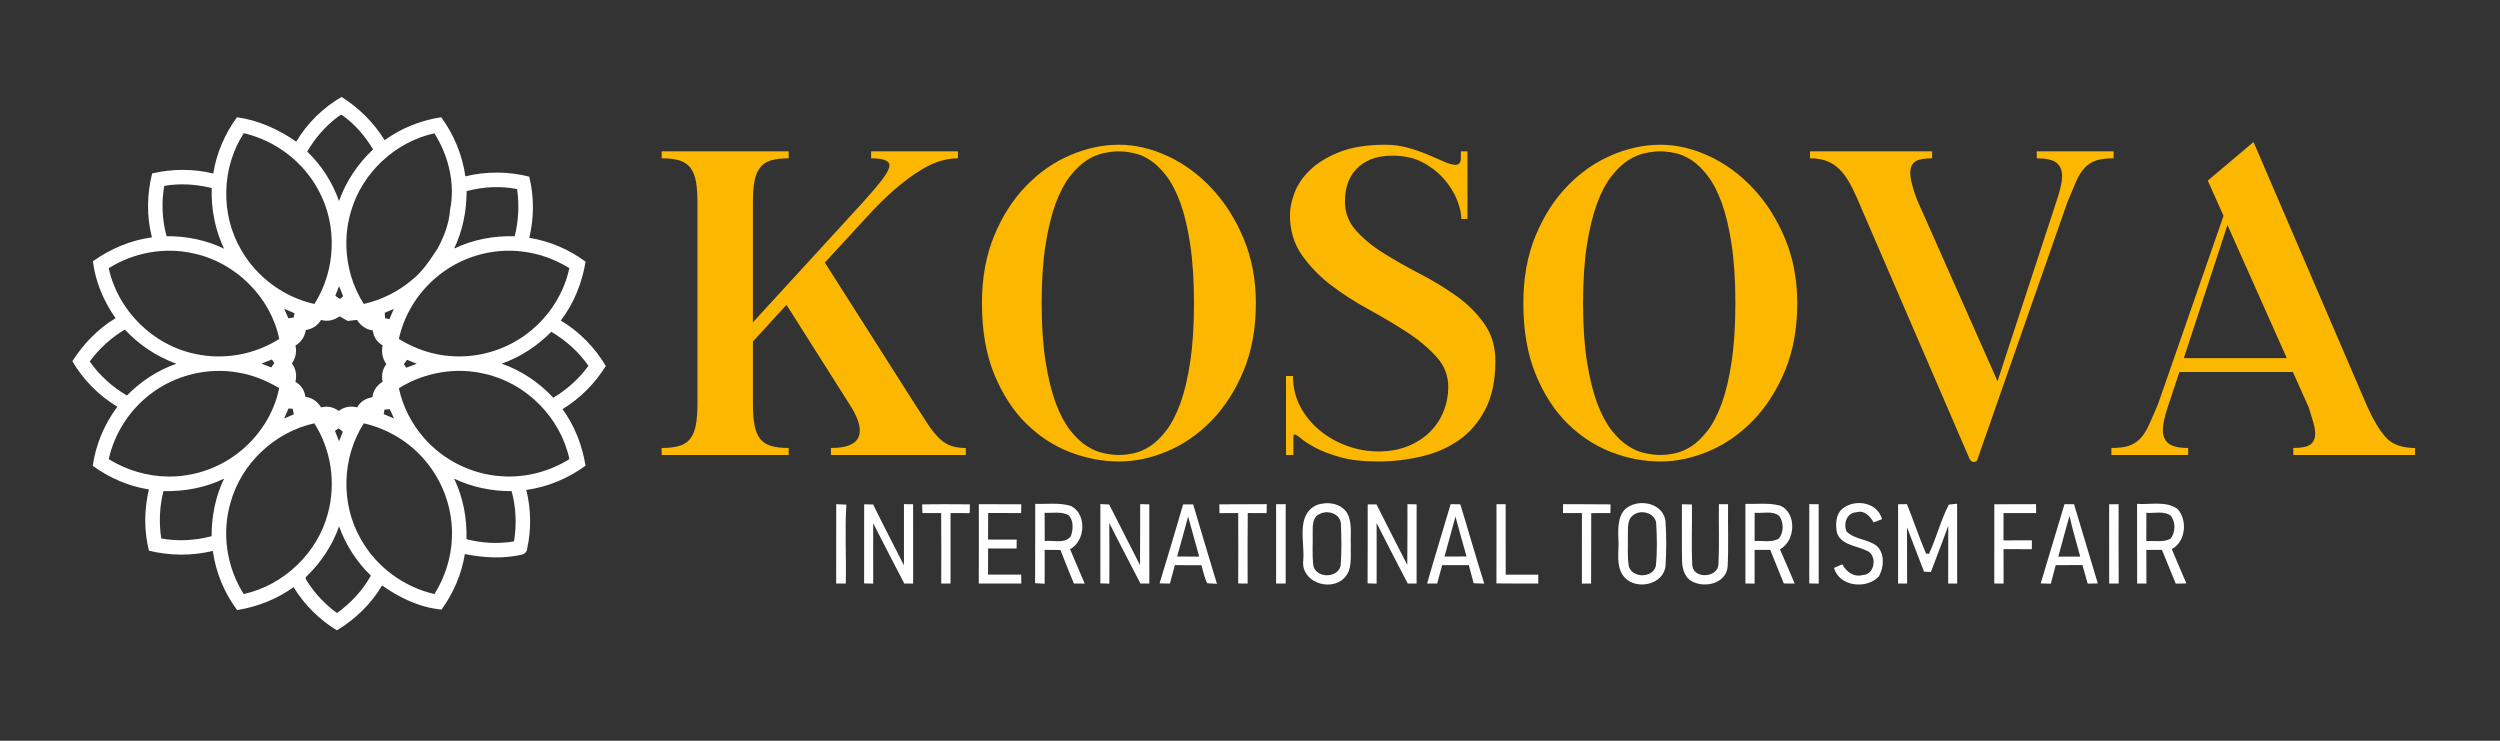
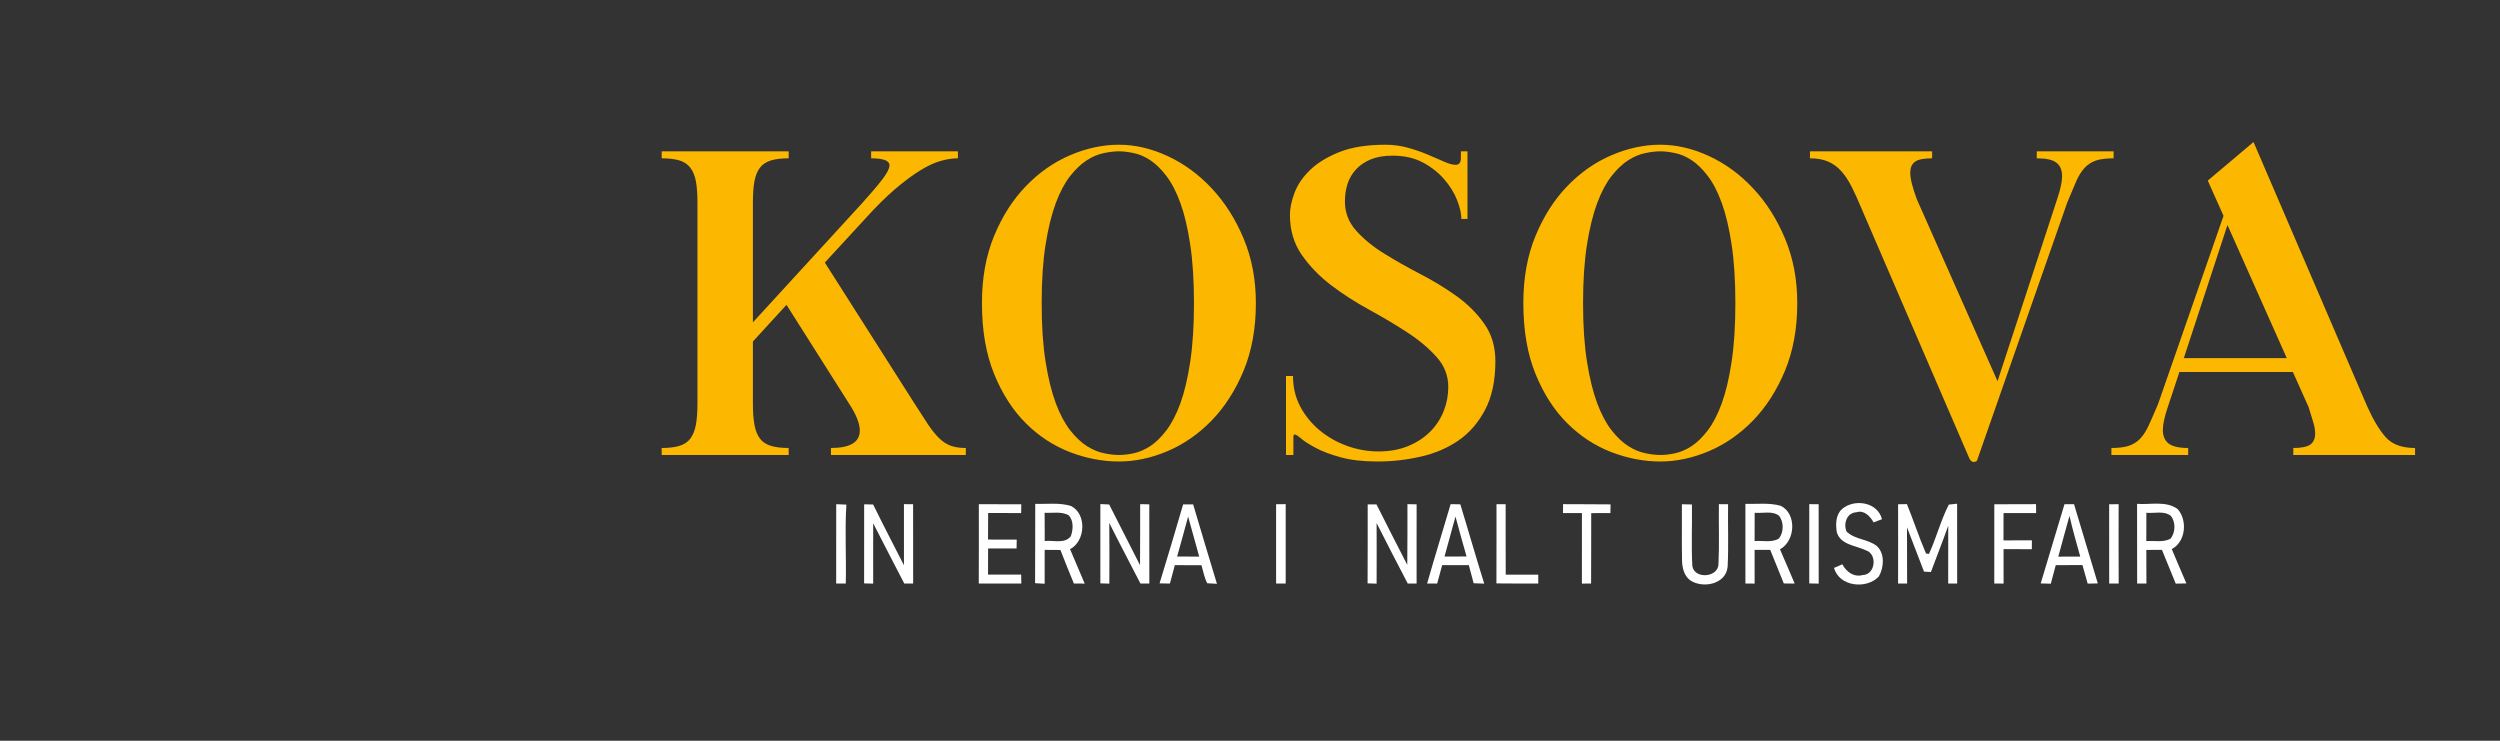
<svg xmlns="http://www.w3.org/2000/svg" width="648" zoomAndPan="magnify" viewBox="0 0 486 144" height="192" preserveAspectRatio="xMidYMid meet" version="1.0">
  <rect x="0" y="0" width="486" height="144" fill="#333333" stroke="none" />
  <defs>
    <g />
  </defs>
-   <path fill="#ffffff" d="M 57.586 27.535 C 59.723 23.953 62.793 20.938 66.398 18.844 C 69.777 20.973 72.68 23.848 74.77 27.254 C 78.004 24.906 81.816 23.391 85.766 22.793 C 88.242 26.164 89.879 30.133 90.469 34.281 C 94.539 33.289 98.82 33.309 102.883 34.34 C 103.848 38.234 103.824 42.344 102.895 46.234 C 106.844 46.871 110.625 48.48 113.836 50.871 C 113.156 54.996 111.574 58.988 109.02 62.309 C 112.617 64.465 115.641 67.539 117.77 71.148 C 115.656 74.543 112.781 77.453 109.355 79.539 C 111.719 82.773 113.191 86.594 113.832 90.535 C 110.441 93.008 106.473 94.676 102.309 95.246 C 103.246 98.988 103.305 102.949 102.469 106.711 C 102.43 107.238 102.039 107.645 101.551 107.797 C 97.879 108.668 94.043 108.441 90.367 107.711 C 89.742 111.602 88.145 115.309 85.836 118.496 C 81.625 118.121 77.695 116.23 74.277 113.816 C 72.141 117.41 69.066 120.395 65.488 122.539 C 62.074 120.453 59.16 117.559 57.078 114.141 C 53.836 116.469 50.047 117.969 46.109 118.598 C 43.578 115.25 41.953 111.246 41.367 107.094 C 37.301 108.094 33.023 108.043 28.957 107.055 C 27.977 103.156 28.02 99.051 28.945 95.145 C 25 94.535 21.258 92.891 18.027 90.555 C 18.621 86.398 20.297 82.43 22.812 79.07 C 19.223 76.906 16.176 73.848 14.07 70.215 C 16.203 66.848 19.047 63.922 22.465 61.855 C 20.164 58.582 18.543 54.781 18.062 50.793 C 21.453 48.363 25.391 46.703 29.535 46.141 C 28.484 42.078 28.562 37.773 29.574 33.715 C 33.465 32.805 37.566 32.781 41.453 33.727 C 42.09 29.777 43.711 26.023 46.066 22.793 C 50.242 23.371 54.148 25.141 57.586 27.535 M 65.633 22.738 C 63.238 24.562 61.223 26.863 59.723 29.469 C 62.504 32.129 64.637 35.457 65.91 39.086 C 67.25 35.266 69.566 31.812 72.527 29.055 C 71.031 26.523 69.074 24.238 66.691 22.512 C 66.336 22.113 65.938 22.531 65.633 22.738 M 46.836 48.496 C 49.836 53.824 55.148 57.766 61.117 59.094 C 65.266 52.598 65.637 43.914 61.984 37.121 C 59.051 31.488 53.57 27.316 47.387 25.895 C 43.062 32.574 42.832 41.613 46.836 48.496 M 68.234 41.074 C 66.43 47.07 67.348 53.809 70.727 59.086 C 74.109 58.316 77.312 56.746 79.973 54.512 C 82.129 52.859 83.586 50.543 85.074 48.32 C 86.301 45.988 87.316 43.488 87.484 40.828 C 88.543 35.711 87.203 30.289 84.449 25.914 C 76.836 27.578 70.402 33.59 68.234 41.074 M 31.93 36.137 C 31.359 39.379 31.516 42.738 32.379 45.918 C 36.223 45.883 40.09 46.664 43.559 48.348 C 41.805 44.688 41.031 40.602 41.156 36.551 C 38.145 35.82 34.996 35.594 31.93 36.137 M 90.707 37.152 C 90.711 40.992 89.953 44.848 88.285 48.32 C 91.941 46.57 96.016 45.797 100.062 45.93 C 100.812 42.934 100.961 39.812 100.523 36.754 C 97.277 36.109 93.895 36.309 90.707 37.152 M 21.137 52.137 C 22.887 60.297 29.699 67.086 37.879 68.781 C 43.445 70.039 49.477 68.953 54.289 65.887 C 52.598 57.715 45.746 50.98 37.602 49.258 C 32.012 47.984 25.98 49.094 21.137 52.137 M 84.656 54.055 C 81.09 57.102 78.531 61.309 77.539 65.898 C 80.617 67.785 84.129 69.023 87.754 69.234 C 92.613 69.586 97.57 68.234 101.594 65.492 C 106.16 62.395 109.543 57.527 110.68 52.117 C 107.961 50.461 104.91 49.309 101.742 48.926 C 95.664 48.094 89.277 50.023 84.656 54.055 M 65.184 57.504 C 65.473 57.707 65.773 57.914 66.07 58.121 C 66.234 57.988 66.551 57.727 66.711 57.594 C 66.438 56.938 66.176 56.277 65.914 55.617 C 65.676 56.246 65.43 56.875 65.184 57.504 M 55.246 60.023 C 55.523 60.637 55.789 61.254 56.055 61.875 C 56.402 61.82 56.746 61.773 57.09 61.73 C 57.141 61.445 57.195 61.168 57.25 60.891 C 56.574 60.613 55.906 60.328 55.246 60.023 M 74.797 60.797 C 74.812 61.145 74.824 61.496 74.844 61.848 C 75.059 61.902 75.48 62.004 75.695 62.059 C 75.98 61.387 76.266 60.715 76.559 60.047 C 75.973 60.301 75.387 60.555 74.797 60.797 M 62.422 62.195 C 61.762 63.289 60.707 63.965 59.449 64.156 C 59.254 65.445 58.555 66.512 57.43 67.176 C 57.742 68.426 57.453 69.621 56.738 70.676 C 57.543 71.707 57.723 72.961 57.43 74.223 C 58.535 74.844 59.207 75.867 59.352 77.129 C 60.664 77.32 61.734 78.047 62.402 79.188 C 63.633 78.895 64.848 79.113 65.852 79.891 C 66.895 79.07 68.168 78.895 69.445 79.188 C 70.055 78.051 71.125 77.422 72.383 77.234 C 72.555 75.93 73.262 74.879 74.391 74.215 C 74.105 72.988 74.348 71.789 75.098 70.781 C 74.344 69.691 74.105 68.438 74.383 67.141 C 73.285 66.516 72.625 65.484 72.469 64.234 C 71.141 64.059 70.102 63.293 69.395 62.184 C 68.789 62.254 68.188 62.324 67.59 62.395 C 67.066 62.094 66.543 61.793 66.023 61.492 C 64.957 62.254 63.711 62.566 62.422 62.195 M 17.438 70.266 C 19.344 72.957 21.82 75.23 24.676 76.883 C 27.367 74.141 30.652 71.965 34.289 70.711 C 30.477 69.332 27.023 67.039 24.266 64.066 C 21.602 65.656 19.281 67.777 17.438 70.266 M 97.535 70.699 C 101.363 72.027 104.812 74.352 107.559 77.32 C 110.223 75.727 112.566 73.633 114.391 71.117 C 112.512 68.414 110.008 66.164 107.172 64.5 C 104.469 67.246 101.172 69.406 97.535 70.699 M 50.828 70.688 C 51.465 70.93 52.098 71.18 52.727 71.43 C 52.926 71.137 53.129 70.844 53.332 70.555 C 53.211 70.387 52.969 70.051 52.848 69.883 C 52.176 70.16 51.504 70.426 50.828 70.688 M 79.133 69.941 C 78.922 70.227 78.711 70.508 78.508 70.797 C 78.625 70.973 78.859 71.312 78.977 71.488 C 79.656 71.223 80.336 70.961 81.023 70.715 C 80.387 70.457 79.758 70.207 79.133 69.941 M 29.277 76.586 C 25.191 79.68 22.242 84.254 21.141 89.262 C 24.621 91.402 28.672 92.621 32.762 92.637 C 37.523 92.68 42.273 91.102 46.07 88.23 C 50.199 85.129 53.254 80.527 54.277 75.441 C 51.828 74.02 49.184 72.883 46.371 72.438 C 40.426 71.352 34.07 72.914 29.277 76.586 M 77.539 75.469 C 78.305 79.012 79.988 82.344 82.375 85.07 C 86.105 89.406 91.602 92.164 97.309 92.57 C 101.977 92.945 106.727 91.727 110.695 89.254 C 108.977 81.199 102.324 74.48 94.285 72.684 C 88.621 71.309 82.473 72.395 77.539 75.469 M 56.078 79.414 C 55.812 80.07 55.531 80.719 55.238 81.363 C 55.863 81.078 56.496 80.805 57.129 80.539 C 57.07 80.266 56.953 79.723 56.895 79.453 C 56.691 79.441 56.285 79.426 56.078 79.414 M 74.734 79.633 C 74.688 79.922 74.641 80.211 74.598 80.504 C 75.258 80.777 75.922 81.062 76.586 81.352 C 76.305 80.746 76.086 80.102 75.727 79.539 C 75.395 79.562 75.062 79.594 74.734 79.633 M 44.828 97.668 C 43.059 103.613 44.066 110.258 47.375 115.484 C 55.164 113.758 61.738 107.512 63.75 99.777 C 65.336 93.914 64.387 87.41 61.102 82.293 C 53.422 83.98 46.922 90.086 44.828 97.668 M 70.73 82.293 C 66.438 88.961 66.188 97.965 70.164 104.832 C 73.164 110.188 78.488 114.129 84.465 115.484 C 86.488 112.23 87.699 108.461 87.852 104.629 C 88.094 99.191 86.203 93.695 82.672 89.559 C 79.625 85.91 75.359 83.352 70.73 82.293 M 65.117 83.762 C 65.395 84.434 65.664 85.109 65.914 85.789 C 66.152 85.164 66.398 84.535 66.645 83.91 C 66.371 83.695 66.098 83.48 65.824 83.27 C 65.586 83.43 65.352 83.598 65.117 83.762 M 31.773 95.473 C 31.012 98.477 30.879 101.617 31.344 104.68 C 34.594 105.273 37.949 105.082 41.141 104.234 C 41.125 100.387 41.887 96.52 43.562 93.043 C 39.914 94.832 35.816 95.559 31.773 95.473 M 88.277 93.047 C 90.043 96.695 90.805 100.777 90.68 104.816 C 93.691 105.59 96.855 105.785 99.926 105.242 C 100.453 101.996 100.332 98.648 99.457 95.48 C 95.609 95.492 91.754 94.715 88.277 93.047 M 59.617 112.027 C 59.18 112.355 59.598 112.809 59.789 113.137 C 61.305 115.477 63.25 117.527 65.504 119.168 C 68.203 117.266 70.484 114.781 72.105 111.906 C 69.336 109.238 67.207 105.93 65.914 102.312 C 64.633 106 62.422 109.324 59.617 112.027 Z M 59.617 112.027 " fill-opacity="1" fill-rule="nonzero" />
  <g fill="#fcb701" fill-opacity="1">
    <g transform="translate(127.192, 88.698)">
      <g>
        <path d="M 1.438 -59.281 L 26.125 -59.281 L 26.125 -57.922 C 24.707 -57.922 23.547 -57.781 22.641 -57.5 C 21.734 -57.219 21.023 -56.738 20.516 -56.062 C 20.016 -55.383 19.664 -54.508 19.469 -53.438 C 19.27 -52.363 19.172 -51.004 19.172 -49.359 L 19.172 -26.031 L 40.547 -49.359 C 42.18 -51.172 43.453 -52.672 44.359 -53.859 C 45.266 -55.047 45.719 -55.945 45.719 -56.562 C 45.719 -57.469 44.531 -57.922 42.156 -57.922 L 42.156 -59.281 L 59.031 -59.281 L 59.031 -57.922 C 57.957 -57.922 56.828 -57.75 55.641 -57.406 C 54.453 -57.07 53.125 -56.453 51.656 -55.547 C 50.188 -54.641 48.57 -53.438 46.812 -51.938 C 45.062 -50.445 43.113 -48.516 40.969 -46.141 L 33.156 -37.656 L 50.641 -10.172 C 51.648 -8.586 52.52 -7.242 53.25 -6.141 C 53.988 -5.047 54.711 -4.156 55.422 -3.469 C 56.129 -2.789 56.879 -2.312 57.672 -2.031 C 58.461 -1.75 59.426 -1.609 60.562 -1.609 L 60.562 -0.25 L 34.344 -0.25 L 34.344 -1.609 C 38.082 -1.609 39.953 -2.738 39.953 -5 C 39.953 -6.363 39.27 -8.086 37.906 -10.172 L 25.703 -29.438 L 19.172 -22.312 L 19.172 -10.172 C 19.172 -8.586 19.27 -7.242 19.469 -6.141 C 19.664 -5.047 20.016 -4.156 20.516 -3.469 C 21.023 -2.789 21.734 -2.312 22.641 -2.031 C 23.547 -1.75 24.707 -1.609 26.125 -1.609 L 26.125 -0.25 L 1.438 -0.25 L 1.438 -1.609 C 2.852 -1.609 4.016 -1.75 4.922 -2.031 C 5.828 -2.312 6.531 -2.789 7.031 -3.469 C 7.539 -4.156 7.895 -5.047 8.094 -6.141 C 8.289 -7.242 8.391 -8.586 8.391 -10.172 L 8.391 -49.359 C 8.391 -51.004 8.289 -52.363 8.094 -53.438 C 7.895 -54.508 7.539 -55.383 7.031 -56.062 C 6.531 -56.738 5.828 -57.219 4.922 -57.5 C 4.016 -57.781 2.852 -57.922 1.438 -57.922 Z M 1.438 -59.281 " />
      </g>
    </g>
  </g>
  <g fill="#fcb701" fill-opacity="1">
    <g transform="translate(188, 88.698)">
      <g>
        <path d="M 2.891 -29.766 C 2.891 -34.68 3.68 -39.047 5.266 -42.859 C 6.848 -46.68 8.91 -49.906 11.453 -52.531 C 13.992 -55.164 16.848 -57.16 20.016 -58.516 C 23.18 -59.879 26.348 -60.562 29.516 -60.562 C 32.68 -60.562 35.848 -59.82 39.016 -58.344 C 42.18 -56.875 45.035 -54.781 47.578 -52.062 C 50.117 -49.352 52.18 -46.102 53.766 -42.312 C 55.348 -38.531 56.141 -34.348 56.141 -29.766 C 56.141 -24.848 55.348 -20.477 53.766 -16.656 C 52.18 -12.844 50.117 -9.617 47.578 -6.984 C 45.035 -4.359 42.18 -2.367 39.016 -1.016 C 35.848 0.336 32.68 1.016 29.516 1.016 C 26.348 1.016 23.18 0.41 20.016 -0.797 C 16.848 -2.016 13.992 -3.879 11.453 -6.391 C 8.91 -8.91 6.848 -12.109 5.266 -15.984 C 3.68 -19.859 2.891 -24.453 2.891 -29.766 Z M 29.516 -0.25 C 30.422 -0.25 31.395 -0.363 32.438 -0.594 C 33.488 -0.82 34.551 -1.285 35.625 -1.984 C 36.695 -2.691 37.738 -3.711 38.75 -5.047 C 39.77 -6.379 40.676 -8.129 41.469 -10.297 C 42.258 -12.473 42.895 -15.16 43.375 -18.359 C 43.863 -21.555 44.109 -25.359 44.109 -29.766 C 44.109 -34.18 43.863 -37.984 43.375 -41.172 C 42.895 -44.367 42.258 -47.055 41.469 -49.234 C 40.676 -51.41 39.77 -53.16 38.75 -54.484 C 37.738 -55.816 36.695 -56.836 35.625 -57.547 C 34.551 -58.254 33.473 -58.719 32.391 -58.938 C 31.316 -59.164 30.359 -59.281 29.516 -59.281 C 28.672 -59.281 27.695 -59.164 26.594 -58.938 C 25.488 -58.719 24.383 -58.254 23.281 -57.547 C 22.176 -56.836 21.098 -55.816 20.047 -54.484 C 19.004 -53.16 18.07 -51.41 17.25 -49.234 C 16.438 -47.055 15.773 -44.367 15.266 -41.172 C 14.754 -37.984 14.5 -34.18 14.5 -29.766 C 14.5 -25.359 14.754 -21.555 15.266 -18.359 C 15.773 -15.16 16.438 -12.473 17.25 -10.297 C 18.07 -8.129 19.004 -6.379 20.047 -5.047 C 21.098 -3.711 22.176 -2.691 23.281 -1.984 C 24.383 -1.285 25.488 -0.82 26.594 -0.594 C 27.695 -0.363 28.672 -0.25 29.516 -0.25 Z M 29.516 -0.25 " />
      </g>
    </g>
  </g>
  <g fill="#fcb701" fill-opacity="1">
    <g transform="translate(246.857, 88.698)">
      <g>
        <path d="M 3.141 -0.25 L 3.141 -15.609 L 4.5 -15.609 C 4.5 -13.453 4.961 -11.484 5.891 -9.703 C 6.828 -7.93 8.07 -6.395 9.625 -5.094 C 11.176 -3.789 12.957 -2.77 14.969 -2.031 C 16.977 -1.301 19.031 -0.938 21.125 -0.938 C 23.27 -0.938 25.191 -1.285 26.891 -1.984 C 28.586 -2.691 30.016 -3.625 31.172 -4.781 C 32.328 -5.945 33.203 -7.281 33.797 -8.781 C 34.391 -10.281 34.688 -11.848 34.688 -13.484 C 34.688 -15.691 33.922 -17.641 32.391 -19.328 C 30.867 -21.023 28.977 -22.609 26.719 -24.078 C 24.457 -25.555 21.984 -27.031 19.297 -28.5 C 16.609 -29.969 14.133 -31.562 11.875 -33.281 C 9.613 -35.008 7.719 -36.973 6.188 -39.172 C 4.664 -41.379 3.906 -43.957 3.906 -46.906 C 3.906 -48.207 4.203 -49.645 4.797 -51.219 C 5.391 -52.801 6.406 -54.285 7.844 -55.672 C 9.289 -57.055 11.195 -58.219 13.562 -59.156 C 15.938 -60.094 18.906 -60.562 22.469 -60.562 C 24 -60.562 25.469 -60.363 26.875 -59.969 C 28.289 -59.57 29.594 -59.117 30.781 -58.609 C 31.969 -58.098 33.016 -57.645 33.922 -57.25 C 34.828 -56.852 35.562 -56.656 36.125 -56.656 C 36.801 -56.656 37.141 -57.109 37.141 -58.016 L 37.141 -59.281 L 38.422 -59.281 L 38.422 -46.141 L 37.234 -46.141 C 37.234 -47.16 36.961 -48.363 36.422 -49.75 C 35.891 -51.133 35.07 -52.473 33.969 -53.766 C 32.863 -55.066 31.477 -56.172 29.812 -57.078 C 28.145 -57.984 26.148 -58.438 23.828 -58.438 C 22.191 -58.438 20.789 -58.195 19.625 -57.719 C 18.469 -57.238 17.508 -56.586 16.75 -55.766 C 15.988 -54.941 15.438 -53.992 15.094 -52.922 C 14.758 -51.848 14.594 -50.719 14.594 -49.531 C 14.594 -47.383 15.312 -45.504 16.75 -43.891 C 18.188 -42.273 19.992 -40.789 22.172 -39.438 C 24.348 -38.082 26.691 -36.754 29.203 -35.453 C 31.723 -34.148 34.07 -32.723 36.25 -31.172 C 38.426 -29.617 40.234 -27.82 41.672 -25.781 C 43.117 -23.75 43.844 -21.316 43.844 -18.484 C 43.844 -14.703 43.176 -11.551 41.844 -9.031 C 40.52 -6.52 38.785 -4.523 36.641 -3.047 C 34.492 -1.578 32.047 -0.535 29.297 0.078 C 26.555 0.703 23.773 1.016 20.953 1.016 C 18.117 1.016 15.727 0.742 13.781 0.203 C 11.832 -0.328 10.223 -0.93 8.953 -1.609 C 7.68 -2.285 6.734 -2.891 6.109 -3.422 C 5.484 -3.961 5.055 -4.234 4.828 -4.234 C 4.66 -4.234 4.578 -4.066 4.578 -3.734 L 4.578 -0.25 Z M 3.141 -0.25 " />
      </g>
    </g>
  </g>
  <g fill="#fcb701" fill-opacity="1">
    <g transform="translate(293.247, 88.698)">
      <g>
        <path d="M 2.891 -29.766 C 2.891 -34.68 3.68 -39.047 5.266 -42.859 C 6.848 -46.68 8.91 -49.906 11.453 -52.531 C 13.992 -55.164 16.848 -57.16 20.016 -58.516 C 23.18 -59.879 26.348 -60.562 29.516 -60.562 C 32.68 -60.562 35.848 -59.82 39.016 -58.344 C 42.18 -56.875 45.035 -54.781 47.578 -52.062 C 50.117 -49.352 52.18 -46.102 53.766 -42.312 C 55.348 -38.531 56.141 -34.348 56.141 -29.766 C 56.141 -24.848 55.348 -20.477 53.766 -16.656 C 52.18 -12.844 50.117 -9.617 47.578 -6.984 C 45.035 -4.359 42.18 -2.367 39.016 -1.016 C 35.848 0.336 32.68 1.016 29.516 1.016 C 26.348 1.016 23.18 0.41 20.016 -0.797 C 16.848 -2.016 13.992 -3.879 11.453 -6.391 C 8.91 -8.91 6.848 -12.109 5.266 -15.984 C 3.68 -19.859 2.891 -24.453 2.891 -29.766 Z M 29.516 -0.25 C 30.422 -0.25 31.395 -0.363 32.438 -0.594 C 33.488 -0.82 34.551 -1.285 35.625 -1.984 C 36.695 -2.691 37.738 -3.711 38.75 -5.047 C 39.77 -6.379 40.676 -8.129 41.469 -10.297 C 42.258 -12.473 42.895 -15.16 43.375 -18.359 C 43.863 -21.555 44.109 -25.359 44.109 -29.766 C 44.109 -34.18 43.863 -37.984 43.375 -41.172 C 42.895 -44.367 42.258 -47.055 41.469 -49.234 C 40.676 -51.41 39.77 -53.16 38.75 -54.484 C 37.738 -55.816 36.695 -56.836 35.625 -57.547 C 34.551 -58.254 33.473 -58.719 32.391 -58.938 C 31.316 -59.164 30.359 -59.281 29.516 -59.281 C 28.672 -59.281 27.695 -59.164 26.594 -58.938 C 25.488 -58.719 24.383 -58.254 23.281 -57.547 C 22.176 -56.836 21.098 -55.816 20.047 -54.484 C 19.004 -53.16 18.07 -51.41 17.25 -49.234 C 16.438 -47.055 15.773 -44.367 15.266 -41.172 C 14.754 -37.984 14.5 -34.18 14.5 -29.766 C 14.5 -25.359 14.754 -21.555 15.266 -18.359 C 15.773 -15.16 16.438 -12.473 17.25 -10.297 C 18.07 -8.129 19.004 -6.379 20.047 -5.047 C 21.098 -3.711 22.176 -2.691 23.281 -1.984 C 24.383 -1.285 25.488 -0.82 26.594 -0.594 C 27.695 -0.363 28.672 -0.25 29.516 -0.25 Z M 29.516 -0.25 " />
      </g>
    </g>
  </g>
  <g fill="#fcb701" fill-opacity="1">
    <g transform="translate(352.104, 88.698)">
      <g>
        <path d="M -0.25 -59.281 L 23.5 -59.281 L 23.5 -57.922 C 21.852 -57.922 20.734 -57.691 20.141 -57.234 C 19.547 -56.785 19.25 -56.082 19.25 -55.125 C 19.25 -54.5 19.363 -53.75 19.594 -52.875 C 19.82 -52 20.133 -51.023 20.531 -49.953 L 36.219 -14.594 L 47.828 -50.047 C 48.453 -51.91 48.766 -53.379 48.766 -54.453 C 48.766 -55.641 48.395 -56.516 47.656 -57.078 C 46.926 -57.641 45.656 -57.922 43.844 -57.922 L 43.844 -59.281 L 58.781 -59.281 L 58.781 -57.922 C 57.363 -57.922 56.227 -57.781 55.375 -57.5 C 54.531 -57.219 53.797 -56.75 53.172 -56.094 C 52.555 -55.445 52.004 -54.57 51.516 -53.469 C 51.035 -52.375 50.457 -51.004 49.781 -49.359 L 32.312 0.594 C 32.258 0.938 32.004 1.109 31.547 1.109 C 31.266 1.109 31.008 0.91 30.781 0.516 L 9.844 -48 C 9.164 -49.645 8.516 -51.086 7.891 -52.328 C 7.266 -53.566 6.582 -54.598 5.844 -55.422 C 5.113 -56.242 4.266 -56.863 3.297 -57.281 C 2.336 -57.707 1.156 -57.922 -0.25 -57.922 Z M -0.25 -59.281 " />
      </g>
    </g>
  </g>
  <g fill="#fcb701" fill-opacity="1">
    <g transform="translate(410.707, 88.698)">
      <g>
        <path d="M -0.25 -1.609 C 1.156 -1.609 2.281 -1.75 3.125 -2.031 C 3.977 -2.312 4.719 -2.773 5.344 -3.422 C 5.969 -4.078 6.531 -4.957 7.031 -6.062 C 7.539 -7.164 8.141 -8.535 8.828 -10.172 L 21.547 -46.734 L 18.484 -53.594 L 27.141 -60.891 C 27.254 -61.004 27.336 -61.062 27.391 -61.062 L 49.453 -9.75 C 50.641 -7.094 51.852 -5.07 53.094 -3.688 C 54.332 -2.301 56.227 -1.609 58.781 -1.609 L 58.781 -0.25 L 35.109 -0.25 L 35.109 -1.609 C 36.691 -1.609 37.797 -1.832 38.422 -2.281 C 39.047 -2.738 39.359 -3.445 39.359 -4.406 C 39.359 -5.082 39.227 -5.844 38.969 -6.688 C 38.719 -7.539 38.422 -8.504 38.078 -9.578 L 35.031 -16.375 L 12.969 -16.375 L 10.688 -9.5 C 10.062 -7.633 9.75 -6.164 9.75 -5.094 C 9.75 -3.957 10.113 -3.094 10.844 -2.5 C 11.582 -1.906 12.859 -1.609 14.672 -1.609 L 14.672 -0.25 L -0.25 -0.25 Z M 13.828 -19.078 L 33.844 -19.078 L 22.312 -44.953 Z M 13.828 -19.078 " />
      </g>
    </g>
  </g>
  <path fill="#ffffff" d="M 162.562 98.016 C 163.059 98.039 164.043 98.082 164.539 98.098 C 164.207 103.207 164.551 108.324 164.418 113.438 C 163.953 113.438 163.016 113.438 162.551 113.438 C 162.574 108.293 162.551 103.156 162.562 98.016 Z M 162.562 98.016 " fill-opacity="1" fill-rule="nonzero" />
  <path fill="#ffffff" d="M 167.992 98.039 C 168.426 98.043 169.301 98.062 169.738 98.074 C 171.676 102.039 173.73 105.949 175.727 109.891 C 175.719 105.934 175.727 101.969 175.727 98.008 C 176.176 98.008 177.062 98.016 177.508 98.016 C 177.508 103.152 177.504 108.293 177.516 113.434 C 176.941 113.426 176.359 113.426 175.793 113.438 C 173.77 109.535 171.742 105.641 169.75 101.727 C 169.754 105.637 169.727 109.547 169.75 113.457 C 169.156 113.434 168.57 113.418 167.984 113.414 C 167.984 108.289 167.996 103.164 167.992 98.039 Z M 167.992 98.039 " fill-opacity="1" fill-rule="nonzero" />
-   <path fill="#ffffff" d="M 179.27 98.059 C 182.363 97.992 185.449 98.027 188.547 98.043 C 188.531 98.469 188.516 99.32 188.504 99.75 C 187.266 99.738 186.02 99.73 184.785 99.738 C 184.781 104.301 184.785 108.867 184.785 113.434 C 184.332 113.438 183.426 113.438 182.973 113.438 C 182.992 108.867 183.004 104.301 182.961 99.738 C 181.738 99.73 180.52 99.73 179.305 99.738 C 179.297 99.32 179.281 98.48 179.27 98.059 Z M 179.27 98.059 " fill-opacity="1" fill-rule="nonzero" />
  <path fill="#ffffff" d="M 190.285 98.016 C 193.035 98.027 195.785 98.027 198.535 98.031 C 198.531 98.461 198.516 99.309 198.512 99.738 C 196.371 99.738 194.238 99.738 192.098 99.727 C 192.086 101.449 192.082 103.164 192.074 104.891 C 193.93 104.887 195.793 104.891 197.652 104.898 C 197.637 105.465 197.629 106.047 197.621 106.625 C 195.773 106.609 193.93 106.613 192.086 106.621 C 192.086 108.312 192.086 110.004 192.074 111.703 C 194.219 111.711 196.367 111.711 198.516 111.703 C 198.523 112.277 198.535 112.852 198.547 113.434 C 195.785 113.438 193.031 113.438 190.273 113.438 C 190.305 108.293 190.281 103.152 190.285 98.016 Z M 190.285 98.016 " fill-opacity="1" fill-rule="nonzero" />
  <path fill="#ffffff" d="M 201.25 97.949 C 203.57 98.027 205.988 97.656 208.234 98.379 C 211.305 99.961 211.02 105.195 208.02 106.758 C 208.973 108.984 209.914 111.219 210.863 113.449 C 210.164 113.438 209.461 113.434 208.762 113.434 C 207.871 111.262 206.984 109.098 206.145 106.918 C 205.121 106.898 204.102 106.895 203.082 106.895 C 203.086 109.086 203.094 111.281 203.082 113.48 C 202.457 113.438 201.836 113.402 201.219 113.371 C 201.266 108.227 201.227 103.086 201.25 97.949 M 203.074 99.684 C 203.086 101.516 203.094 103.344 203.094 105.176 C 204.75 104.977 206.973 105.785 208.164 104.25 C 208.633 102.953 208.75 101.254 207.758 100.172 C 206.332 99.379 204.629 99.773 203.074 99.684 Z M 203.074 99.684 " fill-opacity="1" fill-rule="nonzero" />
  <path fill="#ffffff" d="M 213.91 97.992 C 214.34 98.008 215.191 98.051 215.621 98.07 C 217.609 102.008 219.633 105.934 221.621 109.871 C 221.652 105.918 221.641 101.961 221.652 98.008 C 222.094 98.016 222.98 98.031 223.422 98.043 C 223.418 103.176 223.422 108.309 223.43 113.445 C 222.848 113.438 222.273 113.434 221.699 113.438 C 219.688 109.508 217.613 105.613 215.645 101.664 C 215.664 105.594 215.691 109.527 215.656 113.461 C 215.07 113.438 214.492 113.418 213.91 113.406 C 213.91 108.27 213.918 103.129 213.91 97.992 Z M 213.91 97.992 " fill-opacity="1" fill-rule="nonzero" />
  <path fill="#ffffff" d="M 230 98.062 C 230.645 98.051 231.297 98.043 231.949 98.051 C 233.484 103.199 234.996 108.355 236.574 113.492 C 235.938 113.469 235.305 113.434 234.676 113.383 C 234.125 112.277 233.902 111.043 233.562 109.871 C 231.836 109.859 230.105 109.855 228.387 109.867 C 228.066 111.051 227.746 112.246 227.43 113.445 C 226.754 113.426 226.082 113.414 225.418 113.406 C 226.969 108.301 228.52 103.195 230 98.062 M 228.832 108.188 C 230.266 108.188 231.695 108.188 233.129 108.203 C 232.379 105.617 231.715 103.012 230.973 100.426 C 230.281 103.02 229.551 105.598 228.832 108.188 Z M 228.832 108.188 " fill-opacity="1" fill-rule="nonzero" />
-   <path fill="#ffffff" d="M 237.039 98.043 C 240.117 98.016 243.188 98.039 246.262 98.008 C 246.254 98.445 246.238 99.312 246.23 99.75 C 245.004 99.73 243.785 99.73 242.562 99.73 C 242.516 104.301 242.531 108.875 242.539 113.445 C 242.078 113.438 241.168 113.434 240.707 113.426 C 240.738 108.863 240.719 104.301 240.707 99.738 C 239.492 99.738 238.285 99.738 237.074 99.75 C 237.07 99.32 237.051 98.469 237.039 98.043 Z M 237.039 98.043 " fill-opacity="1" fill-rule="nonzero" />
  <path fill="#ffffff" d="M 248.074 98.016 C 248.539 98.016 249.473 98.008 249.938 98.008 C 249.938 103.152 249.926 108.293 249.938 113.445 C 249.473 113.445 248.539 113.445 248.074 113.445 C 248.086 108.301 248.082 103.156 248.074 98.016 Z M 248.074 98.016 " fill-opacity="1" fill-rule="nonzero" />
-   <path fill="#ffffff" d="M 255.879 98.215 C 257.883 97.441 260.621 97.75 261.855 99.699 C 262.93 101.555 262.496 103.797 262.598 105.848 C 262.5 108.082 263.031 110.832 261.164 112.52 C 258.367 115.047 252.867 113.047 253.352 108.949 C 253.684 105.426 251.875 100.168 255.879 98.215 M 256.48 99.949 C 255.145 100.547 255.184 102.195 255.188 103.438 C 255.238 105.641 255.039 107.867 255.332 110.059 C 255.992 112.43 259.949 112.43 260.602 110.043 C 260.855 107.266 260.777 104.449 260.664 101.672 C 260.402 99.766 258.004 99.09 256.48 99.949 Z M 256.48 99.949 " fill-opacity="1" fill-rule="nonzero" />
  <path fill="#ffffff" d="M 265.879 98.051 C 266.309 98.051 267.16 98.059 267.59 98.059 C 269.566 101.984 271.555 105.906 273.574 109.812 C 273.621 105.879 273.602 101.941 273.609 98.008 C 274.055 98.016 274.949 98.031 275.391 98.043 C 275.367 103.168 275.402 108.301 275.387 113.434 C 274.812 113.426 274.238 113.434 273.664 113.438 C 271.641 109.523 269.59 105.625 267.613 101.684 C 267.625 105.605 267.633 109.535 267.613 113.461 C 267.027 113.438 266.441 113.418 265.859 113.406 C 265.902 108.289 265.867 103.168 265.879 98.051 Z M 265.879 98.051 " fill-opacity="1" fill-rule="nonzero" />
  <path fill="#ffffff" d="M 282.004 98.008 C 282.625 98.016 283.254 98.02 283.883 98.039 C 285.461 103.164 286.922 108.332 288.535 113.457 C 287.844 113.418 287.16 113.395 286.477 113.383 C 286.168 112.199 285.855 111.027 285.539 109.859 C 283.805 109.859 282.078 109.859 280.355 109.867 C 280.027 111.051 279.703 112.242 279.387 113.438 C 278.727 113.426 278.074 113.426 277.43 113.434 C 278.902 108.277 280.492 103.152 282.004 98.008 M 280.812 108.191 C 282.238 108.188 283.664 108.188 285.098 108.18 C 284.332 105.605 283.664 103 282.945 100.418 C 282.227 103.008 281.527 105.598 280.812 108.191 Z M 280.812 108.191 " fill-opacity="1" fill-rule="nonzero" />
  <path fill="#ffffff" d="M 290.918 98.016 C 291.367 98.016 292.254 98.016 292.699 98.016 C 292.707 102.578 292.684 107.145 292.715 111.715 C 294.824 111.703 296.93 111.703 299.039 111.711 C 299.039 112.137 299.039 113.004 299.039 113.434 C 296.328 113.438 293.621 113.449 290.906 113.414 C 290.93 108.277 290.91 103.145 290.918 98.016 Z M 290.918 98.016 " fill-opacity="1" fill-rule="nonzero" />
  <path fill="#ffffff" d="M 303.84 99.738 C 303.844 99.156 303.852 98.582 303.863 98.008 C 306.934 98.043 310.012 98.004 313.094 98.051 C 313.082 98.473 313.066 99.312 313.062 99.738 C 311.816 99.738 310.57 99.738 309.332 99.75 C 309.316 104.312 309.344 108.875 309.309 113.438 C 308.863 113.438 307.969 113.445 307.52 113.449 C 307.539 108.875 307.539 104.305 307.527 99.738 C 306.293 99.738 305.066 99.738 303.84 99.738 Z M 303.84 99.738 " fill-opacity="1" fill-rule="nonzero" />
-   <path fill="#ffffff" d="M 316.961 98.305 C 319.492 97.059 323.371 98.152 323.766 101.273 C 323.965 104.191 323.957 107.145 323.777 110.07 C 323.336 113.711 318.113 114.762 315.824 112.254 C 313.973 110.176 314.797 107.195 314.613 104.68 C 314.535 102.422 314.496 99.375 316.961 98.305 M 317.582 100.082 C 316.258 100.957 316.508 102.703 316.457 104.078 C 316.5 106.082 316.32 108.113 316.641 110.109 C 317.359 112.422 321.234 112.406 321.891 110.066 C 322.188 107.293 322.117 104.469 321.965 101.688 C 321.73 99.73 319.051 98.988 317.582 100.082 Z M 317.582 100.082 " fill-opacity="1" fill-rule="nonzero" />
  <path fill="#ffffff" d="M 326.961 98.027 C 327.445 98.039 328.426 98.062 328.91 98.07 C 328.977 102.062 328.77 106.066 328.992 110.055 C 329.445 112.672 334.117 112.277 334.074 109.559 C 334.258 105.715 334.094 101.859 334.152 98.008 C 334.602 98.008 335.488 98.016 335.938 98.02 C 335.875 102.062 336.062 106.125 335.852 110.168 C 335.551 113.582 331.012 114.484 328.547 112.793 C 327.355 111.883 327.004 110.301 326.988 108.887 C 326.914 105.266 326.992 101.648 326.961 98.027 Z M 326.961 98.027 " fill-opacity="1" fill-rule="nonzero" />
  <path fill="#ffffff" d="M 339.305 97.949 C 341.574 98.016 343.922 97.695 346.141 98.316 C 349.344 99.828 349.039 105.176 346.023 106.785 C 347.016 108.984 347.914 111.227 348.887 113.445 C 348.176 113.434 347.473 113.426 346.773 113.426 C 345.902 111.242 345.004 109.074 344.133 106.898 C 343.117 106.895 342.102 106.887 341.094 106.895 C 341.094 109.074 341.086 111.262 341.098 113.449 C 340.652 113.445 339.758 113.438 339.309 113.434 C 339.297 108.27 339.309 103.109 339.305 97.949 M 341.105 99.684 C 341.098 101.516 341.094 103.344 341.094 105.184 C 342.645 105.051 344.418 105.543 345.82 104.691 C 346.785 103.465 346.793 101.508 345.859 100.27 C 344.52 99.234 342.664 99.832 341.105 99.684 Z M 341.105 99.684 " fill-opacity="1" fill-rule="nonzero" />
  <path fill="#ffffff" d="M 351.723 98.008 C 352.176 98.016 353.09 98.016 353.547 98.016 C 353.543 103.164 353.535 108.309 353.555 113.457 C 352.938 113.438 352.32 113.426 351.719 113.418 C 351.719 108.281 351.711 103.145 351.723 98.008 Z M 351.723 98.008 " fill-opacity="1" fill-rule="nonzero" />
  <path fill="#ffffff" d="M 358.117 98.934 C 360.527 96.902 365.012 97.59 365.859 100.934 C 365.309 101.133 364.766 101.34 364.223 101.551 C 363.551 100.352 362.402 99.109 360.879 99.586 C 359.012 99.676 358.305 101.82 358.98 103.344 C 360.602 104.922 363.145 104.77 364.879 106.168 C 366.438 107.641 366.25 110.332 365.242 112.07 C 362.875 114.605 357.531 114.066 356.539 110.402 C 357.07 110.164 357.602 109.926 358.148 109.695 C 358.934 111.172 360.391 112.27 362.148 111.781 C 364.59 111.711 365.008 107.684 362.734 106.984 C 360.766 106.039 357.828 105.945 357.078 103.484 C 356.828 101.93 356.844 100.051 358.117 98.934 Z M 358.117 98.934 " fill-opacity="1" fill-rule="nonzero" />
  <path fill="#ffffff" d="M 368.988 98.027 C 369.418 98.02 370.277 98.008 370.707 98.004 C 372 101.176 373.051 104.449 374.418 107.602 C 374.562 107.617 374.84 107.66 374.984 107.684 C 376.441 104.555 377.277 101.152 378.852 98.094 C 379.258 98.043 380.062 97.961 380.465 97.918 C 380.465 103.09 380.453 108.266 380.473 113.445 C 380.039 113.445 379.16 113.445 378.727 113.445 C 378.762 109.691 378.703 105.945 378.738 102.195 C 377.668 105.219 376.488 108.191 375.371 111.195 C 375.035 111.176 374.363 111.148 374.031 111.129 C 372.941 108.254 371.805 105.395 370.719 102.516 C 370.719 106.156 370.723 109.793 370.742 113.434 C 370.148 113.434 369.562 113.434 368.984 113.445 C 369.016 108.309 368.984 103.164 368.988 98.027 Z M 368.988 98.027 " fill-opacity="1" fill-rule="nonzero" />
  <path fill="#ffffff" d="M 387.695 98.031 C 390.395 98.02 393.098 98.02 395.805 98.008 C 395.812 98.445 395.816 99.309 395.824 99.738 C 393.707 99.73 391.598 99.73 389.488 99.738 C 389.488 101.508 389.488 103.273 389.477 105.051 C 391.316 105.051 393.156 105.051 395 105.039 C 394.988 105.605 394.984 106.184 394.988 106.766 C 393.152 106.754 391.32 106.754 389.488 106.746 C 389.484 108.977 389.477 111.215 389.496 113.449 C 389.043 113.445 388.141 113.438 387.688 113.434 C 387.699 108.301 387.684 103.168 387.695 98.031 Z M 387.695 98.031 " fill-opacity="1" fill-rule="nonzero" />
  <path fill="#ffffff" d="M 401.336 98.016 C 401.801 98.016 402.727 98.016 403.191 98.016 C 404.742 103.141 406.277 108.277 407.812 113.414 C 407.156 113.418 406.496 113.438 405.844 113.457 C 405.504 112.254 405.16 111.043 404.828 109.844 C 403.094 109.848 401.367 109.855 399.637 109.867 C 399.324 111.07 399.008 112.27 398.676 113.473 C 398.016 113.449 397.363 113.434 396.711 113.418 C 398.258 108.289 399.777 103.145 401.336 98.016 M 400.133 108.211 C 401.547 108.199 402.973 108.199 404.398 108.203 C 403.688 105.57 402.895 102.945 402.309 100.281 C 401.582 102.922 400.84 105.559 400.133 108.211 Z M 400.133 108.211 " fill-opacity="1" fill-rule="nonzero" />
  <path fill="#ffffff" d="M 410.02 98.027 C 410.48 98.027 411.402 98.02 411.863 98.02 C 411.855 103.156 411.844 108.293 411.871 113.434 C 411.41 113.438 410.492 113.445 410.027 113.445 C 410.016 108.309 410.027 103.164 410.02 98.027 Z M 410.02 98.027 " fill-opacity="1" fill-rule="nonzero" />
  <path fill="#ffffff" d="M 415.445 97.949 C 418.051 98.152 421.105 97.301 423.352 98.98 C 425.27 101.168 424.93 105.305 422.188 106.742 C 423.141 108.961 424.059 111.195 425.031 113.414 C 424.336 113.426 423.648 113.438 422.965 113.461 C 422.051 111.273 421.16 109.086 420.281 106.887 C 419.266 106.895 418.258 106.898 417.246 106.906 C 417.254 109.082 417.246 111.262 417.262 113.445 C 416.648 113.434 416.051 113.434 415.461 113.438 C 415.465 108.27 415.453 103.109 415.445 97.949 M 417.254 99.684 C 417.254 101.516 417.254 103.352 417.242 105.188 C 418.801 105.066 420.531 105.504 421.961 104.719 C 422.93 103.484 422.977 101.539 422.023 100.285 C 420.68 99.23 418.82 99.84 417.254 99.684 Z M 417.254 99.684 " fill-opacity="1" fill-rule="nonzero" />
</svg>